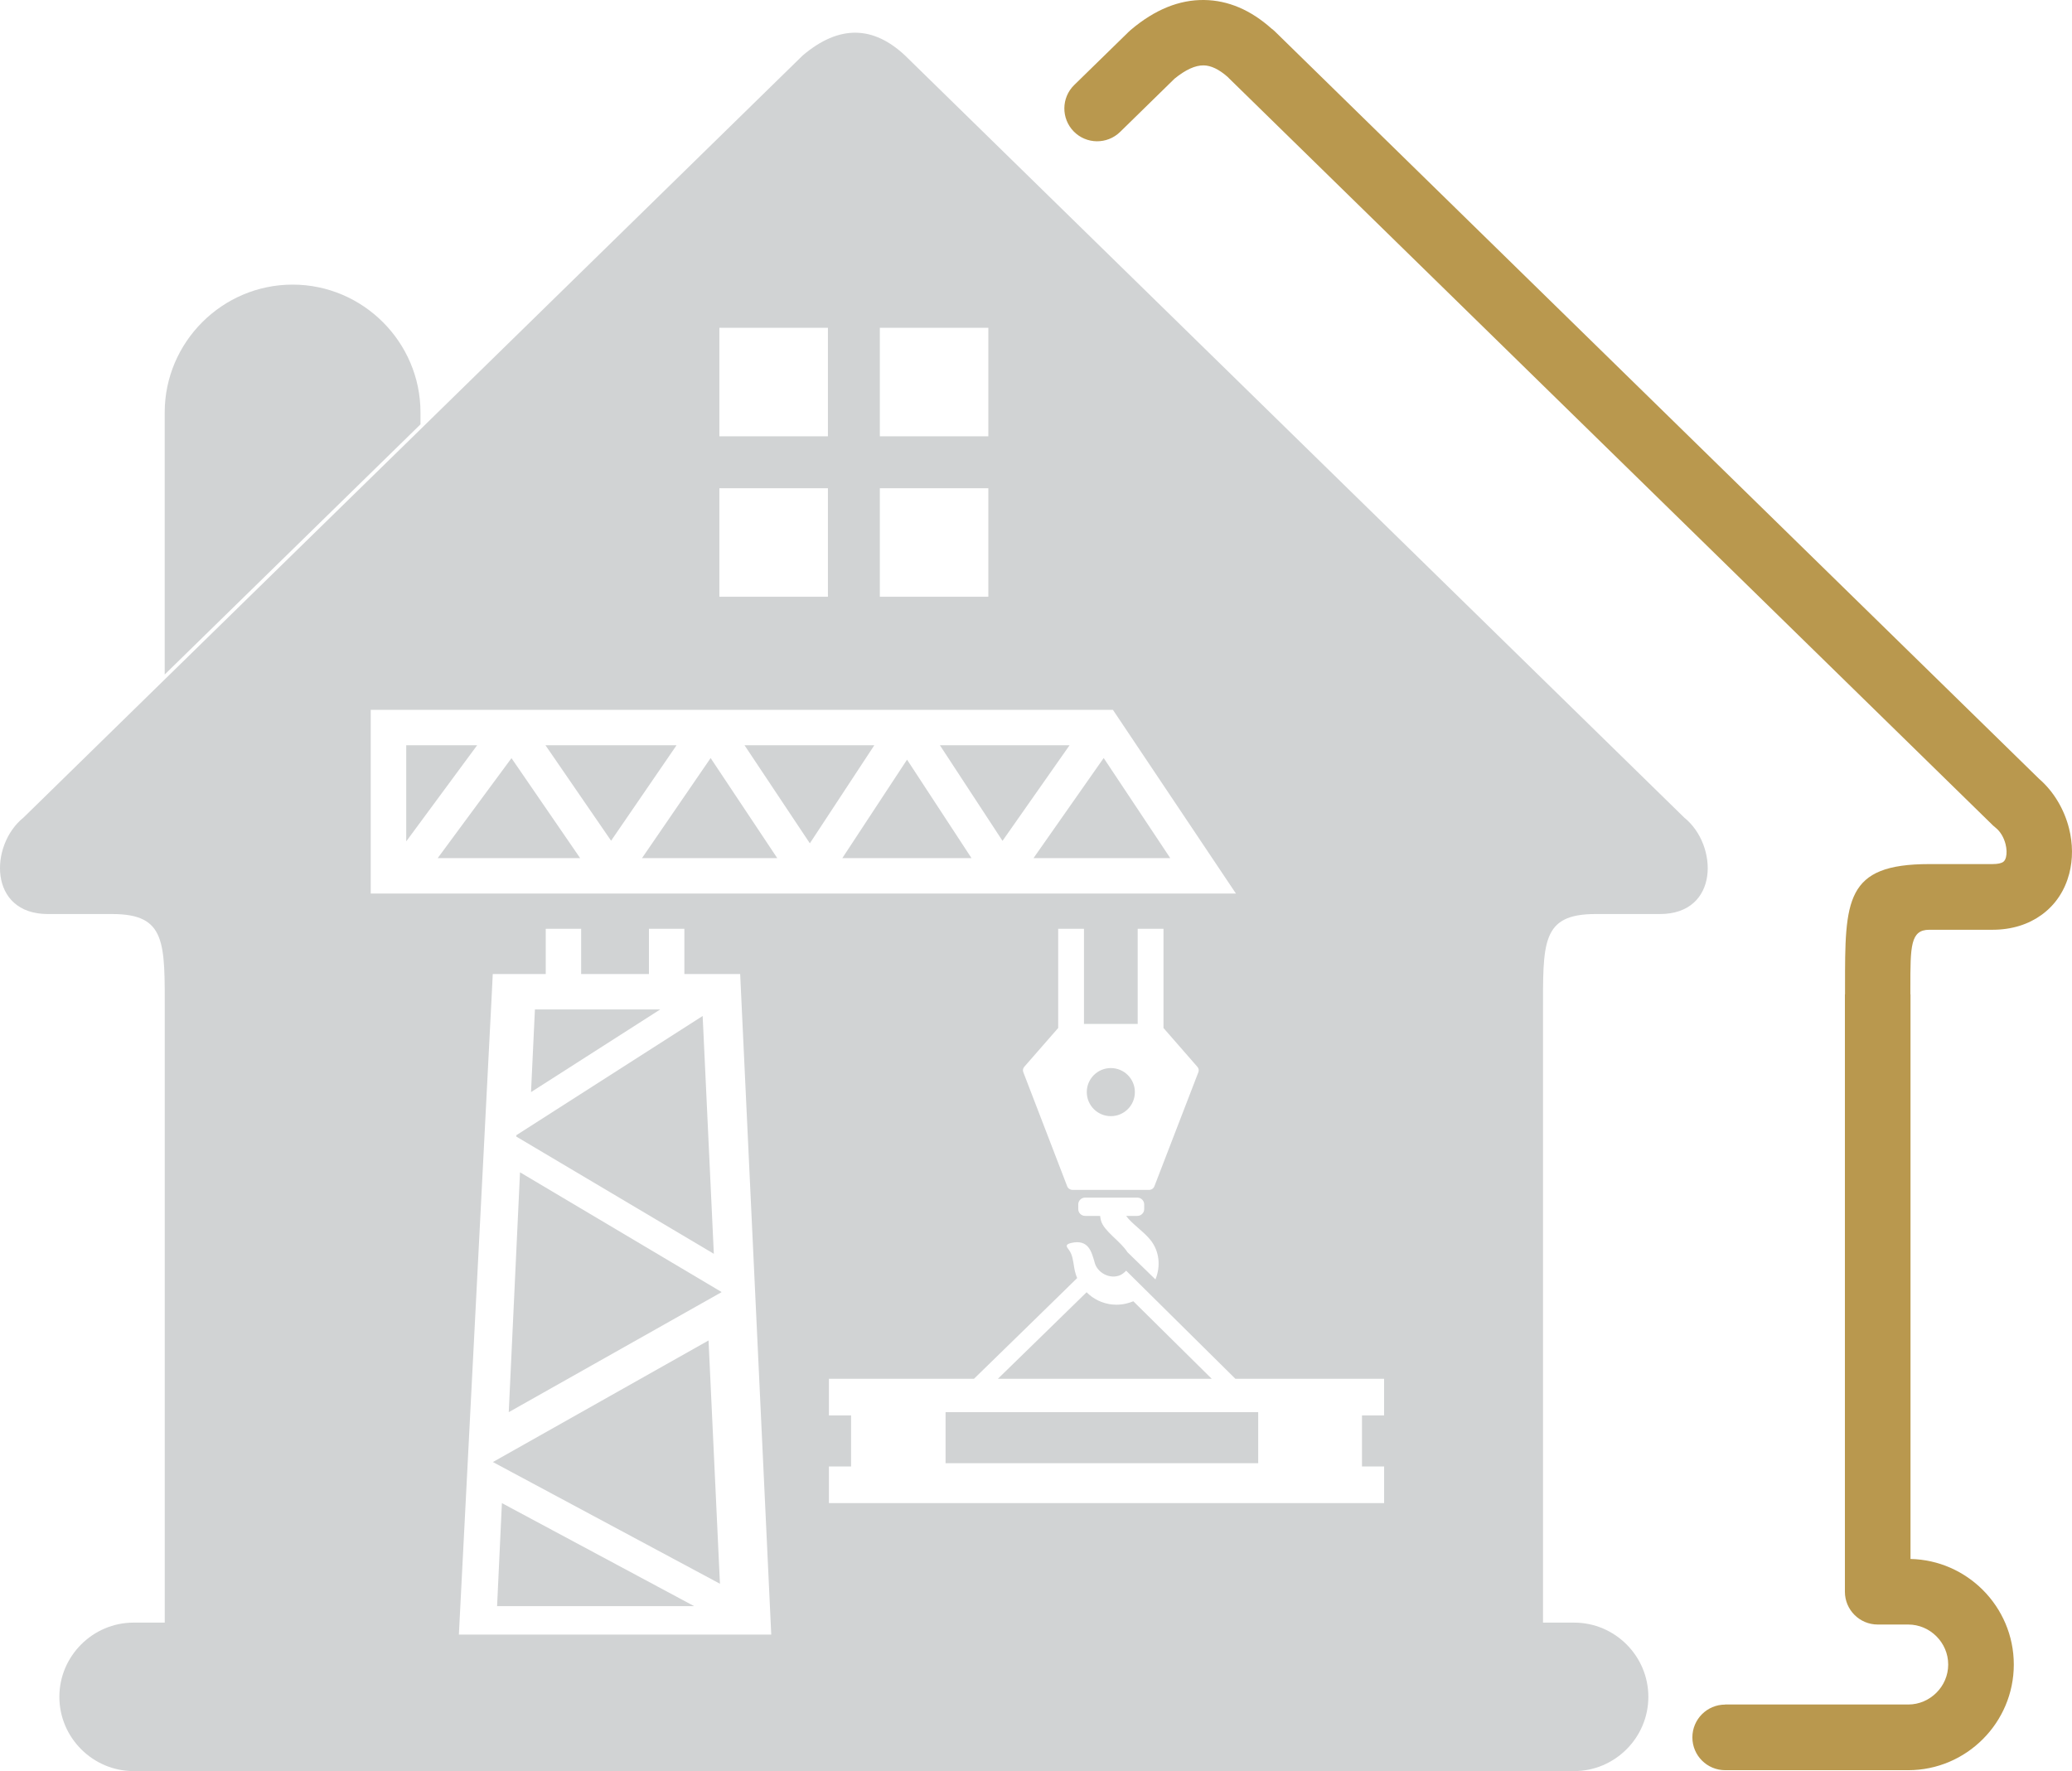
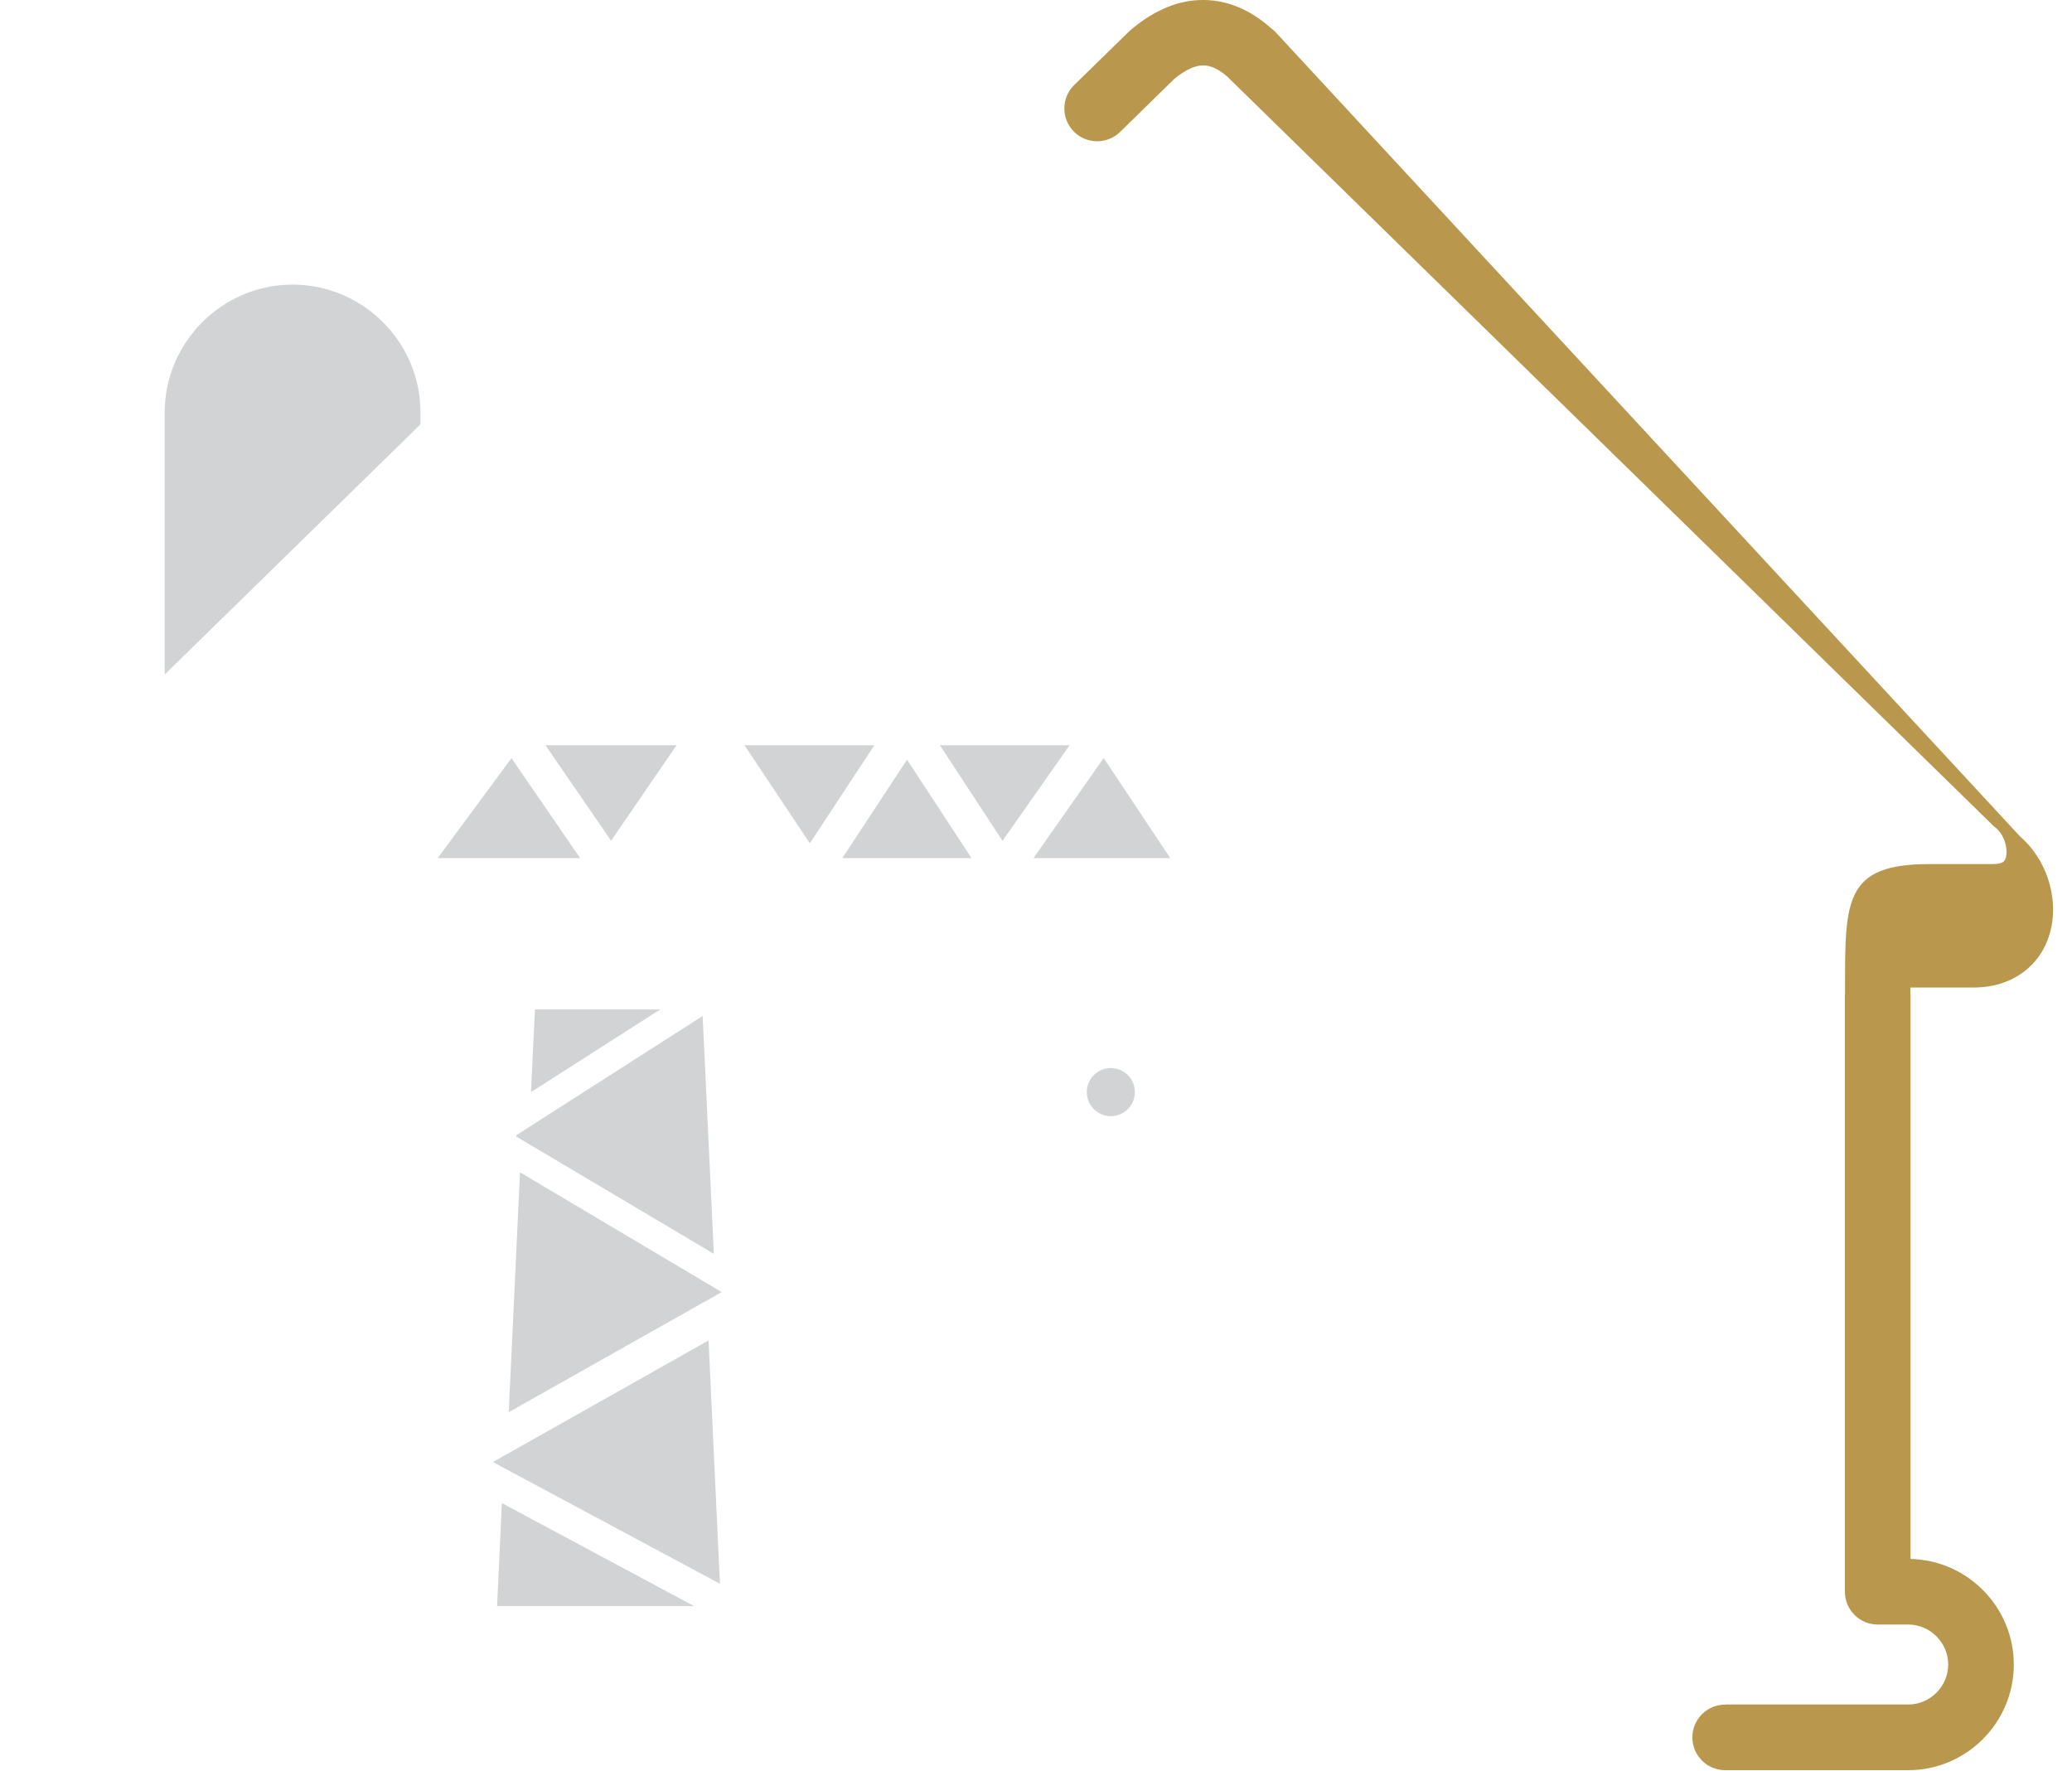
<svg xmlns="http://www.w3.org/2000/svg" id="Layer_1" data-name="Layer 1" viewBox="0 0 478.18 408.77">
  <defs>
    <style>      .cls-1 {        fill-rule: evenodd;      }      .cls-1, .cls-2 {        fill: #d1d3d4;      }      .cls-1, .cls-2, .cls-3 {        stroke-width: 0px;      }      .cls-3 {        fill: #b9984e;      }    </style>
  </defs>
-   <path class="cls-3" d="M398.14,393.42c-4.18,0-7.57,3.39-7.57,7.57s3.39,7.57,7.57,7.57h42.24c6.71,0,12.81-2.74,17.22-7.16,4.41-4.41,7.15-10.51,7.15-17.22s-2.74-12.81-7.15-17.22c-4.3-4.3-10.19-7.01-16.69-7.15v-130.31h-.03v-1.58c0-9.47-.01-13.33,4.36-13.33h14.56c4.61,0,8.37-1.29,11.32-3.41,3.35-2.41,5.44-5.78,6.42-9.52.88-3.35.83-6.98-.03-10.41-1.08-4.35-3.48-8.52-6.95-11.52L294.24,7.27c-.25-.24-.51-.47-.79-.67C288.65,2.32,283.47.07,277.88,0c-5.7-.07-11.35,2.18-16.94,6.92-.14.12-.27.24-.4.37h-.01s-12.62,12.33-12.62,12.33c-2.99,2.92-3.04,7.72-.12,10.71,2.92,2.99,7.72,3.04,10.71.12l12.55-12.28c2.57-2.1,4.8-3.1,6.72-3.08,1.72.02,3.58.93,5.56,2.67.11.12.21.23.33.34l176.36,172.49h.01c.17.16.36.32.55.47,1.1.89,1.89,2.28,2.27,3.79.27,1.09.31,2.15.09,3.01-.12.47-.33.85-.63,1.06-.44.32-1.25.51-2.5.51h-14.56c-19.47,0-19.46,8.26-19.45,28.48v1.58s-.03,0-.03,0v137.63c0,.08,0,.17,0,.25,0,4.18,3.39,7.57,7.57,7.57h7.04c2.53,0,4.84,1.04,6.51,2.72,1.68,1.68,2.72,3.98,2.72,6.51s-1.04,4.84-2.72,6.51c-1.68,1.68-3.98,2.72-6.51,2.72h-42.24Z" />
-   <polygon class="cls-1" points="110.12 172 93.75 194.19 93.75 172 110.12 172" />
+   <path class="cls-3" d="M398.14,393.42c-4.18,0-7.57,3.39-7.57,7.57s3.39,7.57,7.57,7.57h42.24c6.71,0,12.81-2.74,17.22-7.16,4.41-4.41,7.15-10.51,7.15-17.22s-2.74-12.81-7.15-17.22c-4.3-4.3-10.19-7.01-16.69-7.15v-130.31h-.03v-1.58h14.56c4.61,0,8.37-1.29,11.32-3.41,3.35-2.41,5.44-5.78,6.42-9.52.88-3.35.83-6.98-.03-10.41-1.08-4.35-3.48-8.52-6.95-11.52L294.24,7.27c-.25-.24-.51-.47-.79-.67C288.65,2.32,283.47.07,277.88,0c-5.7-.07-11.35,2.18-16.94,6.92-.14.12-.27.24-.4.37h-.01s-12.62,12.33-12.62,12.33c-2.99,2.92-3.04,7.72-.12,10.71,2.92,2.99,7.72,3.04,10.71.12l12.55-12.28c2.57-2.1,4.8-3.1,6.72-3.08,1.72.02,3.58.93,5.56,2.67.11.12.21.23.33.34l176.36,172.49h.01c.17.16.36.32.55.47,1.1.89,1.89,2.28,2.27,3.79.27,1.09.31,2.15.09,3.01-.12.47-.33.85-.63,1.06-.44.32-1.25.51-2.5.51h-14.56c-19.47,0-19.46,8.26-19.45,28.48v1.58s-.03,0-.03,0v137.63c0,.08,0,.17,0,.25,0,4.18,3.39,7.57,7.57,7.57h7.04c2.53,0,4.84,1.04,6.51,2.72,1.68,1.68,2.72,3.98,2.72,6.51s-1.04,4.84-2.72,6.51c-1.68,1.68-3.98,2.72-6.51,2.72h-42.24Z" />
  <polygon class="cls-1" points="118.04 174.98 133.89 198.06 101.01 198.06 118.04 174.98" />
  <polygon class="cls-1" points="156.14 172 141.03 194.04 125.88 172 156.14 172" />
-   <polygon class="cls-1" points="164 174.96 179.38 198.06 148.16 198.06 164 174.96" />
  <polygon class="cls-1" points="201.78 172 186.9 194.64 171.82 172 201.78 172" />
  <polygon class="cls-1" points="209.33 175.33 224.21 198.06 194.39 198.06 209.33 175.33" />
  <polygon class="cls-1" points="246.84 172 231.36 194.07 216.91 172 246.84 172" />
  <polygon class="cls-1" points="254.71 174.95 270.08 198.06 238.51 198.06 254.71 174.95" />
-   <path class="cls-1" d="M388.69,188.7L208.85,12.79c-7.29-6.81-15.12-7.17-23.59,0l-88.23,86.3-59.03,57.74-32.58,31.87c-7.87,6.32-8.13,22.26,5.62,22.26h14.84c12.58,0,12.14,6.62,12.14,22.94v140.6h-7.18c-9.42,0-17.14,7.71-17.14,17.13s7.72,17.14,17.14,17.14h332.43c9.43,0,17.14-7.71,17.14-17.14s-7.71-17.13-17.14-17.13h-7.18c0-.12.01-.24.01-.36v-140.24c0-16.32-.45-22.94,12.13-22.94h14.85c13.74,0,13.48-15.94,5.61-22.26ZM203.05,75.65h25.04v25.05h-25.04v-25.05ZM203.05,112.68h25.04v25.05h-25.04v-25.05ZM166.02,75.65h25.05v25.05h-25.05v-25.05ZM166.02,112.68h25.05v25.05h-25.05v-25.05ZM85.56,163.83h171.28l28.39,42.4H85.56v-42.4ZM265.49,286.17c2.12,2.62,2.4,6.16,1.16,9.12l-6.46-6.29c-1.58-2.52-5.45-4.85-6.1-7.28-.1-.35-.16-.71-.2-1.09h-3.48c-.86,0-1.57-.71-1.57-1.57v-1.08c0-.86.71-1.57,1.58-1.57h12.07c.86,0,1.57.71,1.57,1.57v1.08c0,.87-.71,1.57-1.57,1.57h-2.6c1.32,1.84,3.92,3.47,5.6,5.54ZM266.41,273.8c-.2.52-.71.84-1.26.83h-17.6c-.55,0-1.06-.31-1.26-.83l-10.13-26.34c-.17-.44-.08-.9.23-1.25l7.82-8.95v-22.89h5.95v21.96h12.4s0-21.96,0-21.96h5.95v22.89l7.82,8.96c.31.35.4.81.23,1.25l-10.15,26.33ZM105.9,377.26l7.63-148.56.19-3.89h12.23v-10.44h8.17v10.44h15.64v-10.44h8.18v10.44h12.88l.18,3.89,6.99,148.56h-72.09ZM319.43,326.68h-5.11v11.78h5.11v8.46h-128.13v-8.46h5.11v-11.78h-5.11v-8.46h33.48l12.83-12.51,10.98-10.73c-.29-.7-.51-1.44-.65-2.23-.3-1.69-.38-3.1-1.26-4.28-.55-.74-.97-1.25.56-1.6,4.03-.92,4.67,2.16,5.33,4.31.53,2.57,3.62,4.21,6.03,3.09h0c.5-.25.92-.6,1.29-1l25.21,24.95h34.32v8.46Z" />
-   <rect class="cls-2" x="218.22" y="325.93" width="72.15" height="11.78" />
  <polygon class="cls-1" points="115.83 346.92 114.72 370.7 160.2 370.7 115.83 346.92" />
  <polygon class="cls-1" points="163.52 309.38 113.75 337.44 166.15 365.53 163.52 309.38" />
  <polygon class="cls-1" points="166.48 298.17 120.01 270.57 117.41 325.93 166.49 298.25 166.48 298.17" />
  <polygon class="cls-1" points="162.16 234.49 119.17 262 119.15 262.32 164.74 289.38 162.16 234.49" />
  <polygon class="cls-1" points="123.45 232.98 122.55 252.06 152.37 232.98 123.45 232.98" />
-   <path class="cls-1" d="M279.64,318.22h-49.34l10-9.75,10.47-10.22c.11.11.23.23.35.33.12.12.24.23.36.32.15.13.31.25.47.37.1.07.2.14.29.2.18.12.37.24.56.35.22.13.45.25.68.36.04.02.08.04.11.05.21.1.41.19.62.26.08.04.17.07.25.09.22.08.44.15.67.21.26.07.52.13.79.18.03.01.07.01.11.02.22.04.44.07.66.09.04,0,.08.01.13.01.28.03.56.04.84.04.18,0,.37-.01.56-.02.12,0,.23-.01.35-.03.04,0,.09,0,.13-.01.14-.01.27-.03.41-.05.17-.02.33-.05.49-.09.12-.02.23-.04.35-.08.54-.12,1.07-.3,1.6-.52l18.09,17.89Z" />
  <path class="cls-1" d="M97.04,95.2v2.74l-59.03,57.74v-60.48c0-16.23,13.28-29.51,29.52-29.51s29.51,13.28,29.51,29.51Z" />
  <circle class="cls-2" cx="256.36" cy="252.06" r="5.55" />
</svg>